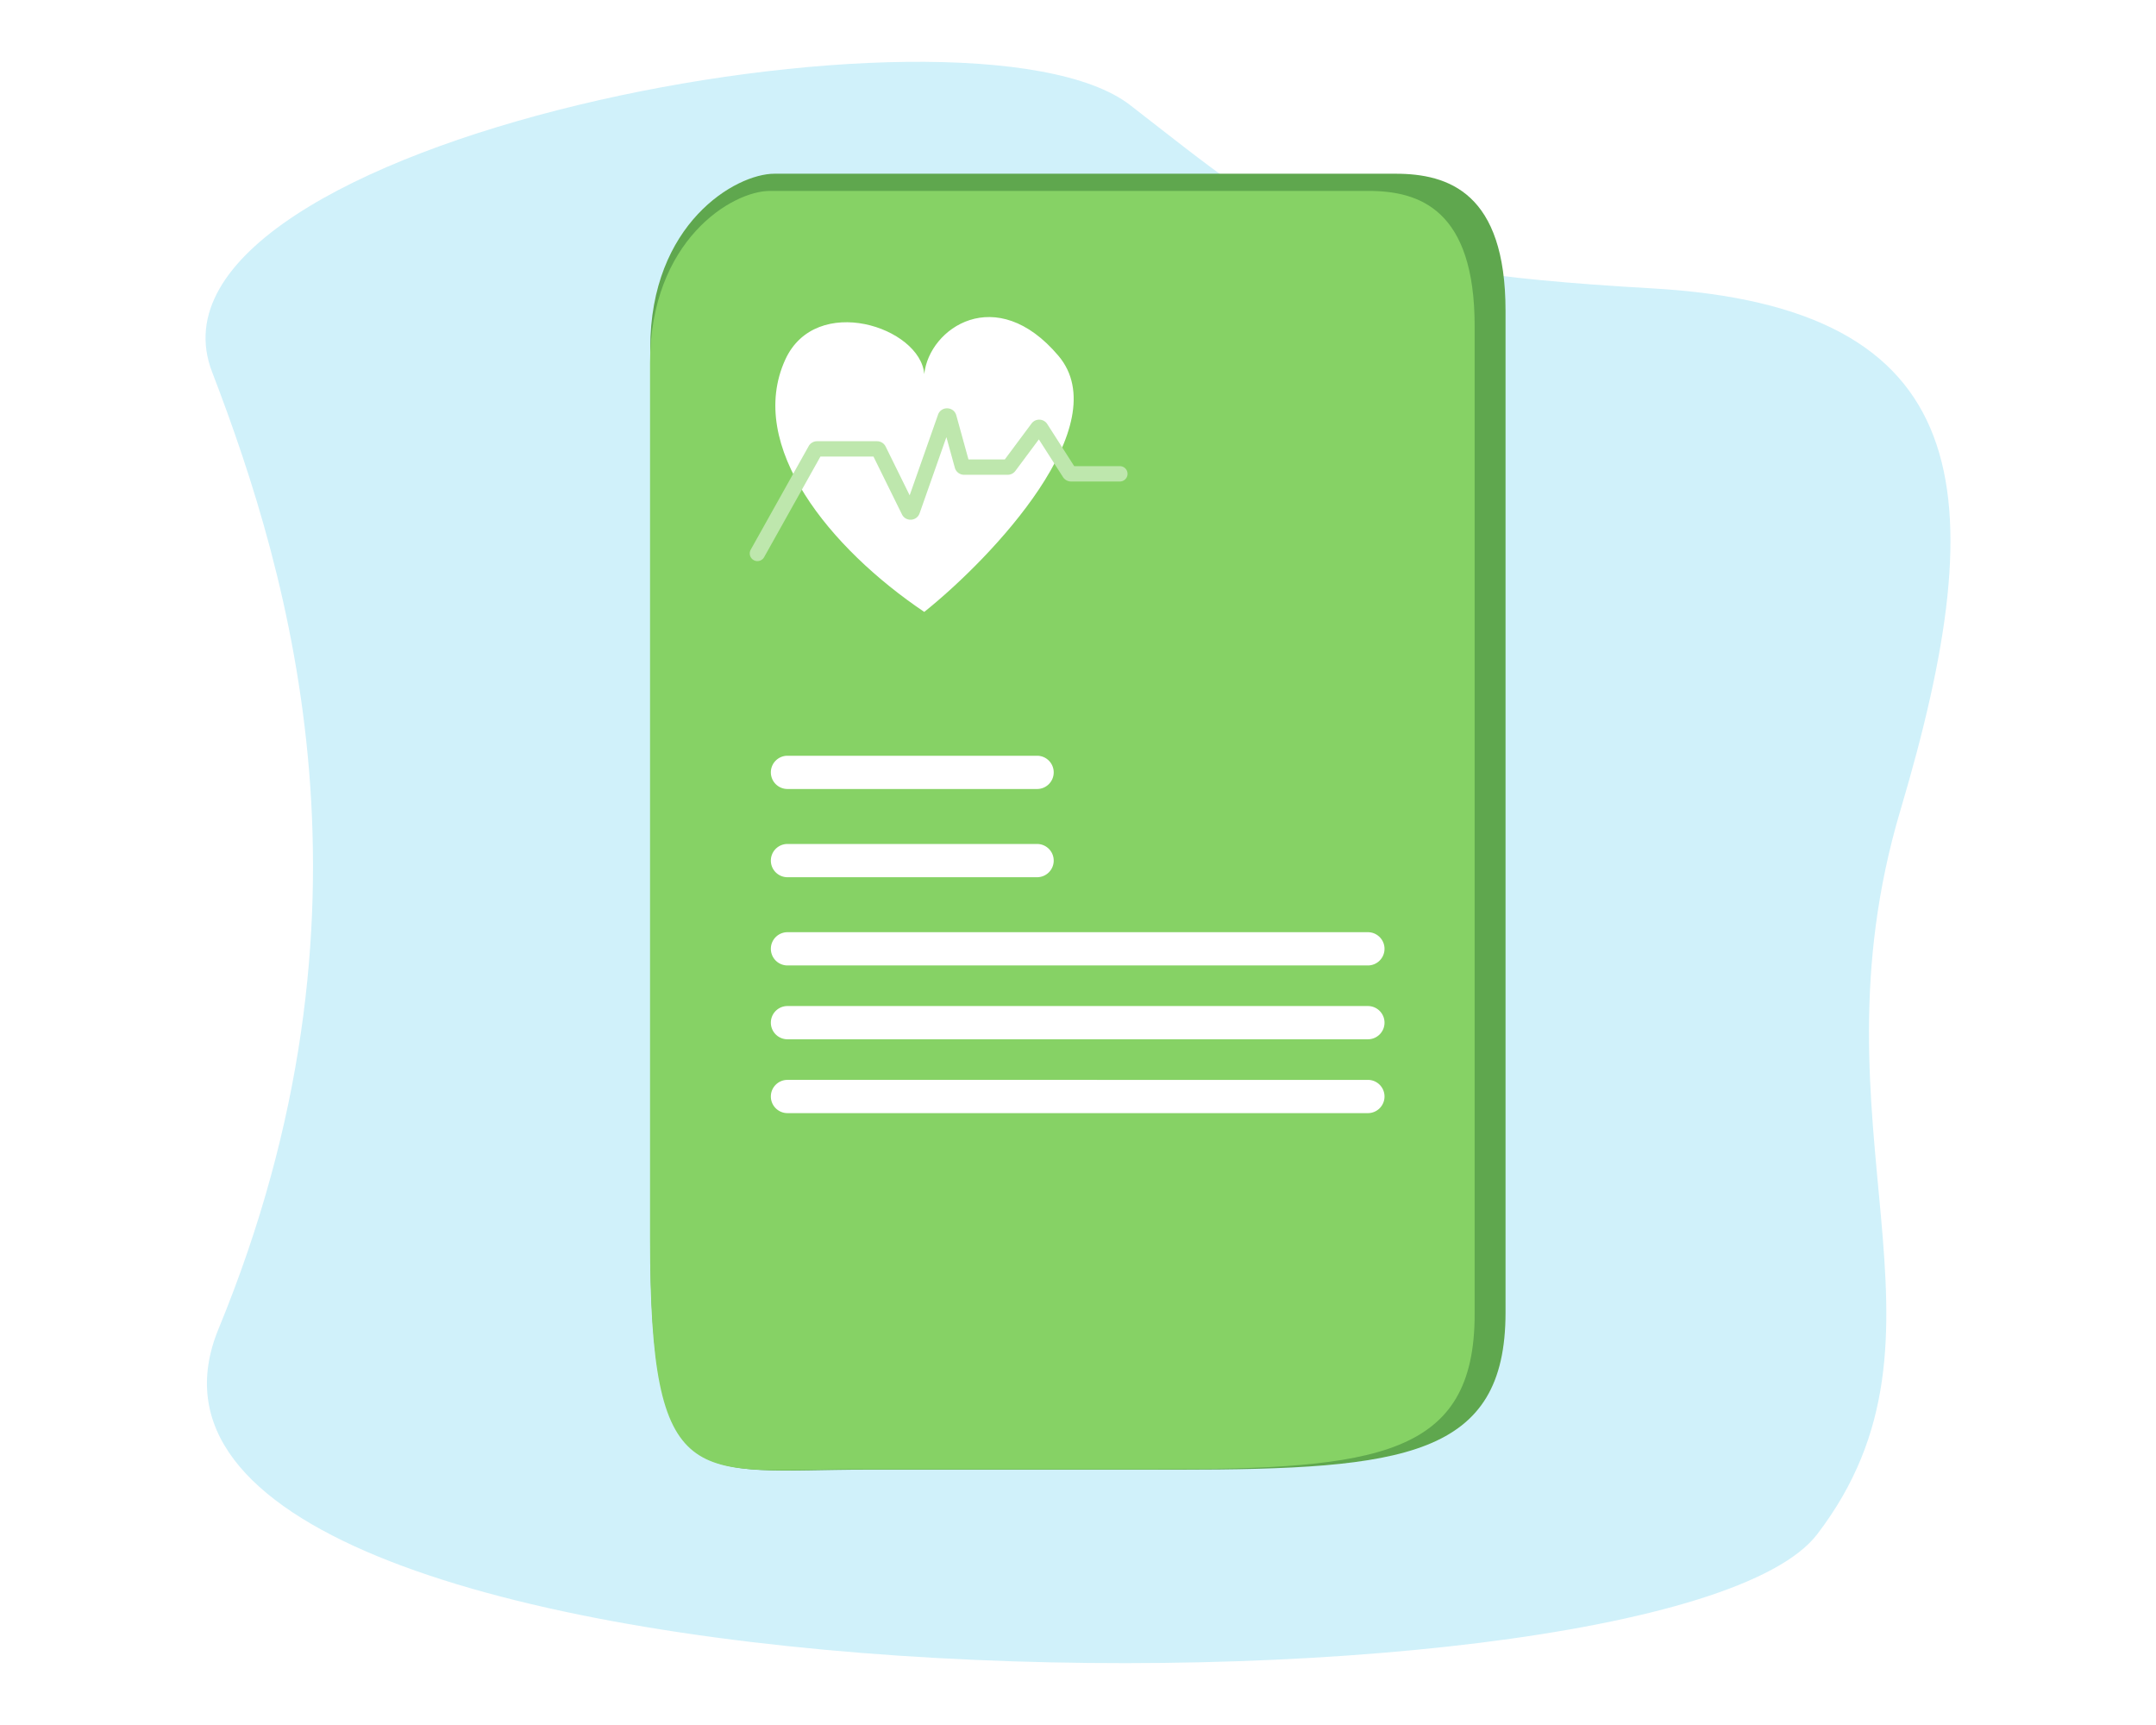
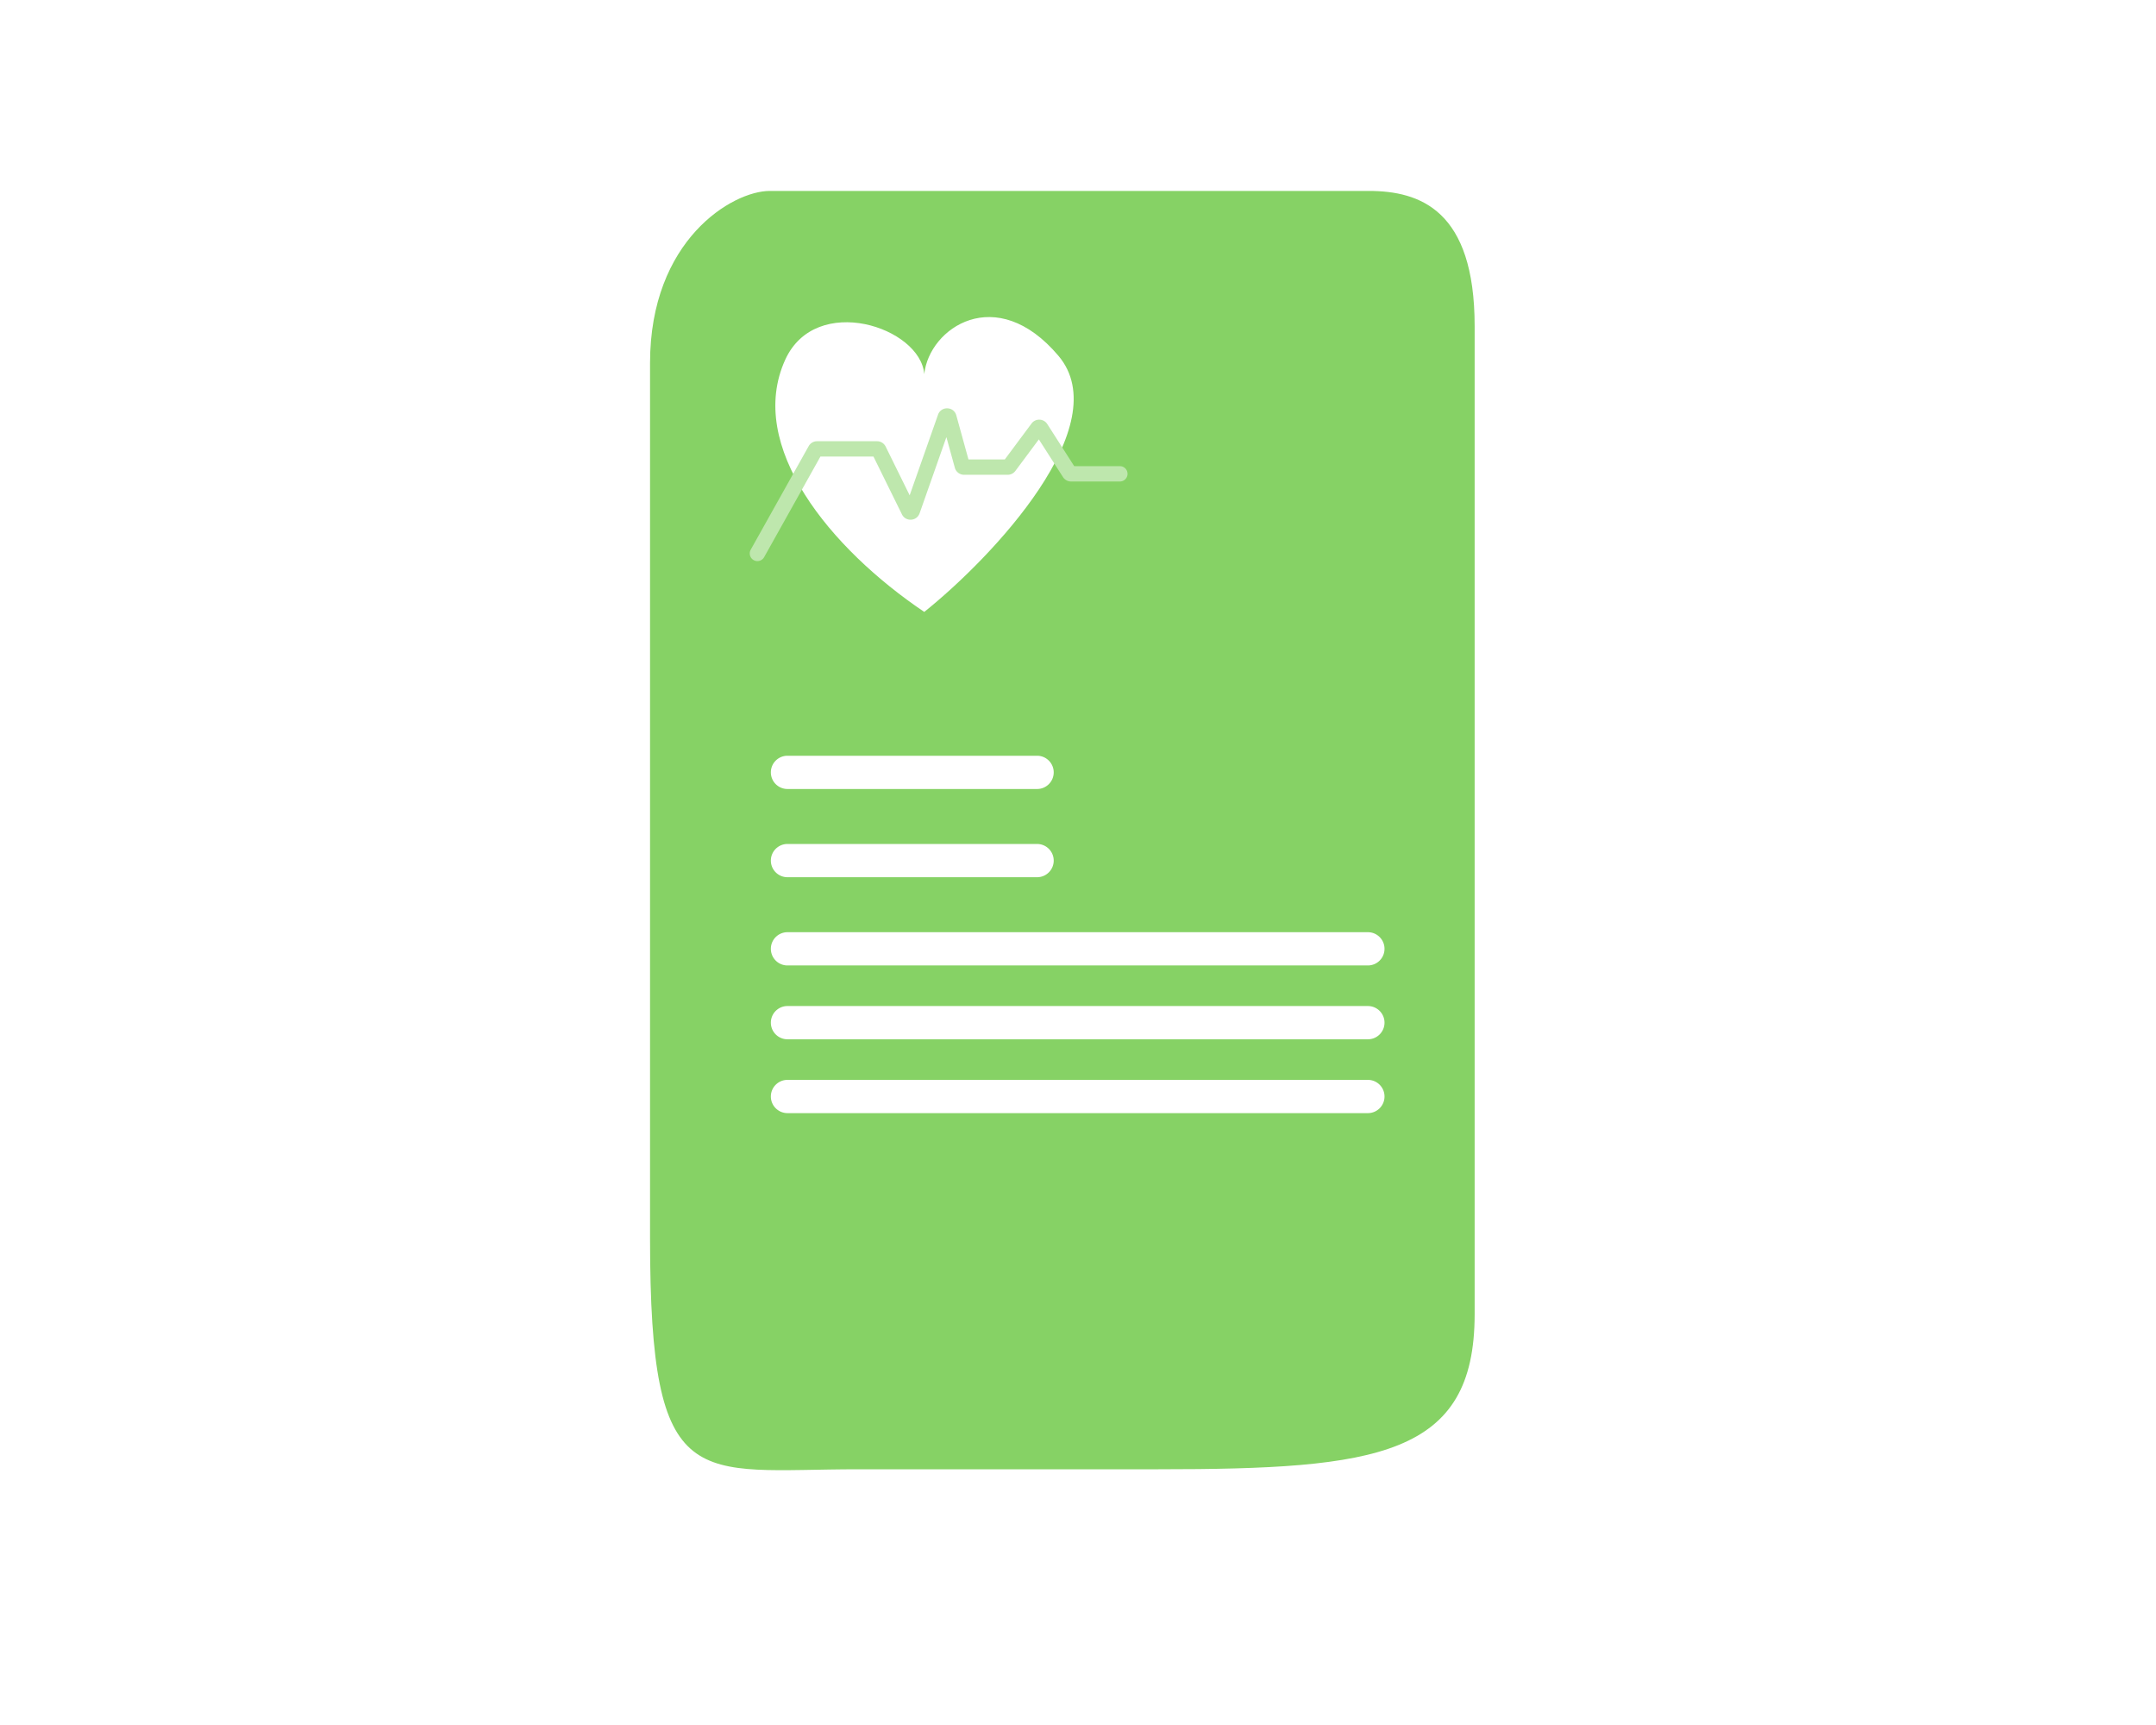
<svg xmlns="http://www.w3.org/2000/svg" width="1500" height="1200" fill="none">
-   <path fill="#fff" d="M0 0h1500v1200H0z" />
-   <path d="M786.307 73.136C674.869-13.242 85.685 97.663 147.536 258.689c54.888 142.897 123.715 376.392 4.528 665.687C38.493 1200.04 1157.14 1207.5 1264.31 1067.27c107.18-140.228-8.26-281.249 57.86-503.592s53.32-350.311-173.29-363.108-251.135-41.056-362.573-127.434z" fill="#d0f1fa" />
-   <path d="M538.823 120.848c-27.048 0-86.421 34.674-86.421 121.359v617.464c0 182.709 32.985 162.699 150.412 162.699h216.381c158.328 0 228.255-9.33 228.255-109.354V216.201c0-82.017-39.58-95.353-76.524-95.353H538.823z" fill="#5fa74e" />
  <path d="M535.577 132.82c-26.078 0-83.321 34.203-83.321 119.71v609.075c0 180.225 31.802 160.495 145.017 160.495h208.62c152.649 0 220.067-9.21 220.067-107.875V226.878c0-80.903-38.16-94.058-73.778-94.058H535.577z" fill="#86d265" />
  <path d="M736.435 247.566c-43.374-51.366-90.059-19.345-93.394 12.675-2.669-32.688-75.456-56.702-96.73-10.006-27.351 60.037 31.354 131.42 96.73 175.448 48.031-38.469 133.954-130.084 93.394-178.117z" fill="#fff" />
  <path d="M639.792 357.085l18.646-52.993 5.875 21.3a6.67 6.67 0 0 0 6.431 4.897h30.335a6.67 6.67 0 0 0 5.351-2.689l16.335-21.95 16.79 26.233a6.67 6.67 0 0 0 5.619 3.075h33.959c2.947 0 5.336-2.389 5.336-5.337s-2.389-5.336-5.336-5.336h-31.769l-18.732-29.269c-2.515-3.93-8.185-4.13-10.97-.386l-18.594 24.985h-25.276l-8.461-30.671c-1.737-6.298-10.555-6.603-12.724-.44l-19.724 56.06-16.706-33.902a6.67 6.67 0 0 0-5.984-3.722h-41.749a6.67 6.67 0 0 0-5.821 3.413l-40.312 72.032a5.34 5.34 0 0 0 2.051 7.263 5.34 5.34 0 0 0 7.264-2.051l39.165-69.983h36.912l19.812 40.206c2.612 5.3 10.316 4.839 12.277-.735z" fill="#bee7ad" />
  <path d="M547.873 548.869h173.666c6.387 0 11.564-5.178 11.564-11.565s-5.177-11.564-11.564-11.564H547.873c-6.387 0-11.564 5.178-11.564 11.564a11.57 11.57 0 0 0 11.564 11.565zm0 61.371h173.666c6.387 0 11.564-5.178 11.564-11.564a11.57 11.57 0 0 0-11.564-11.565H547.873c-6.387 0-11.564 5.178-11.564 11.565s5.177 11.564 11.564 11.564zm0 61.377h403.816a11.57 11.57 0 0 0 11.564-11.565c0-6.386-5.178-11.564-11.564-11.564H547.873c-6.387 0-11.564 5.178-11.564 11.564a11.57 11.57 0 0 0 11.564 11.565zm0 51.365h403.816c6.386 0 11.564-5.178 11.564-11.564s-5.178-11.564-11.564-11.564H547.873c-6.387 0-11.564 5.177-11.564 11.564s5.177 11.564 11.564 11.564zm0 51.365h403.816c6.386 0 11.564-5.177 11.564-11.564s-5.178-11.564-11.564-11.564H547.873c-6.387 0-11.564 5.177-11.564 11.564s5.177 11.564 11.564 11.564z" fill="#fff" />
</svg>